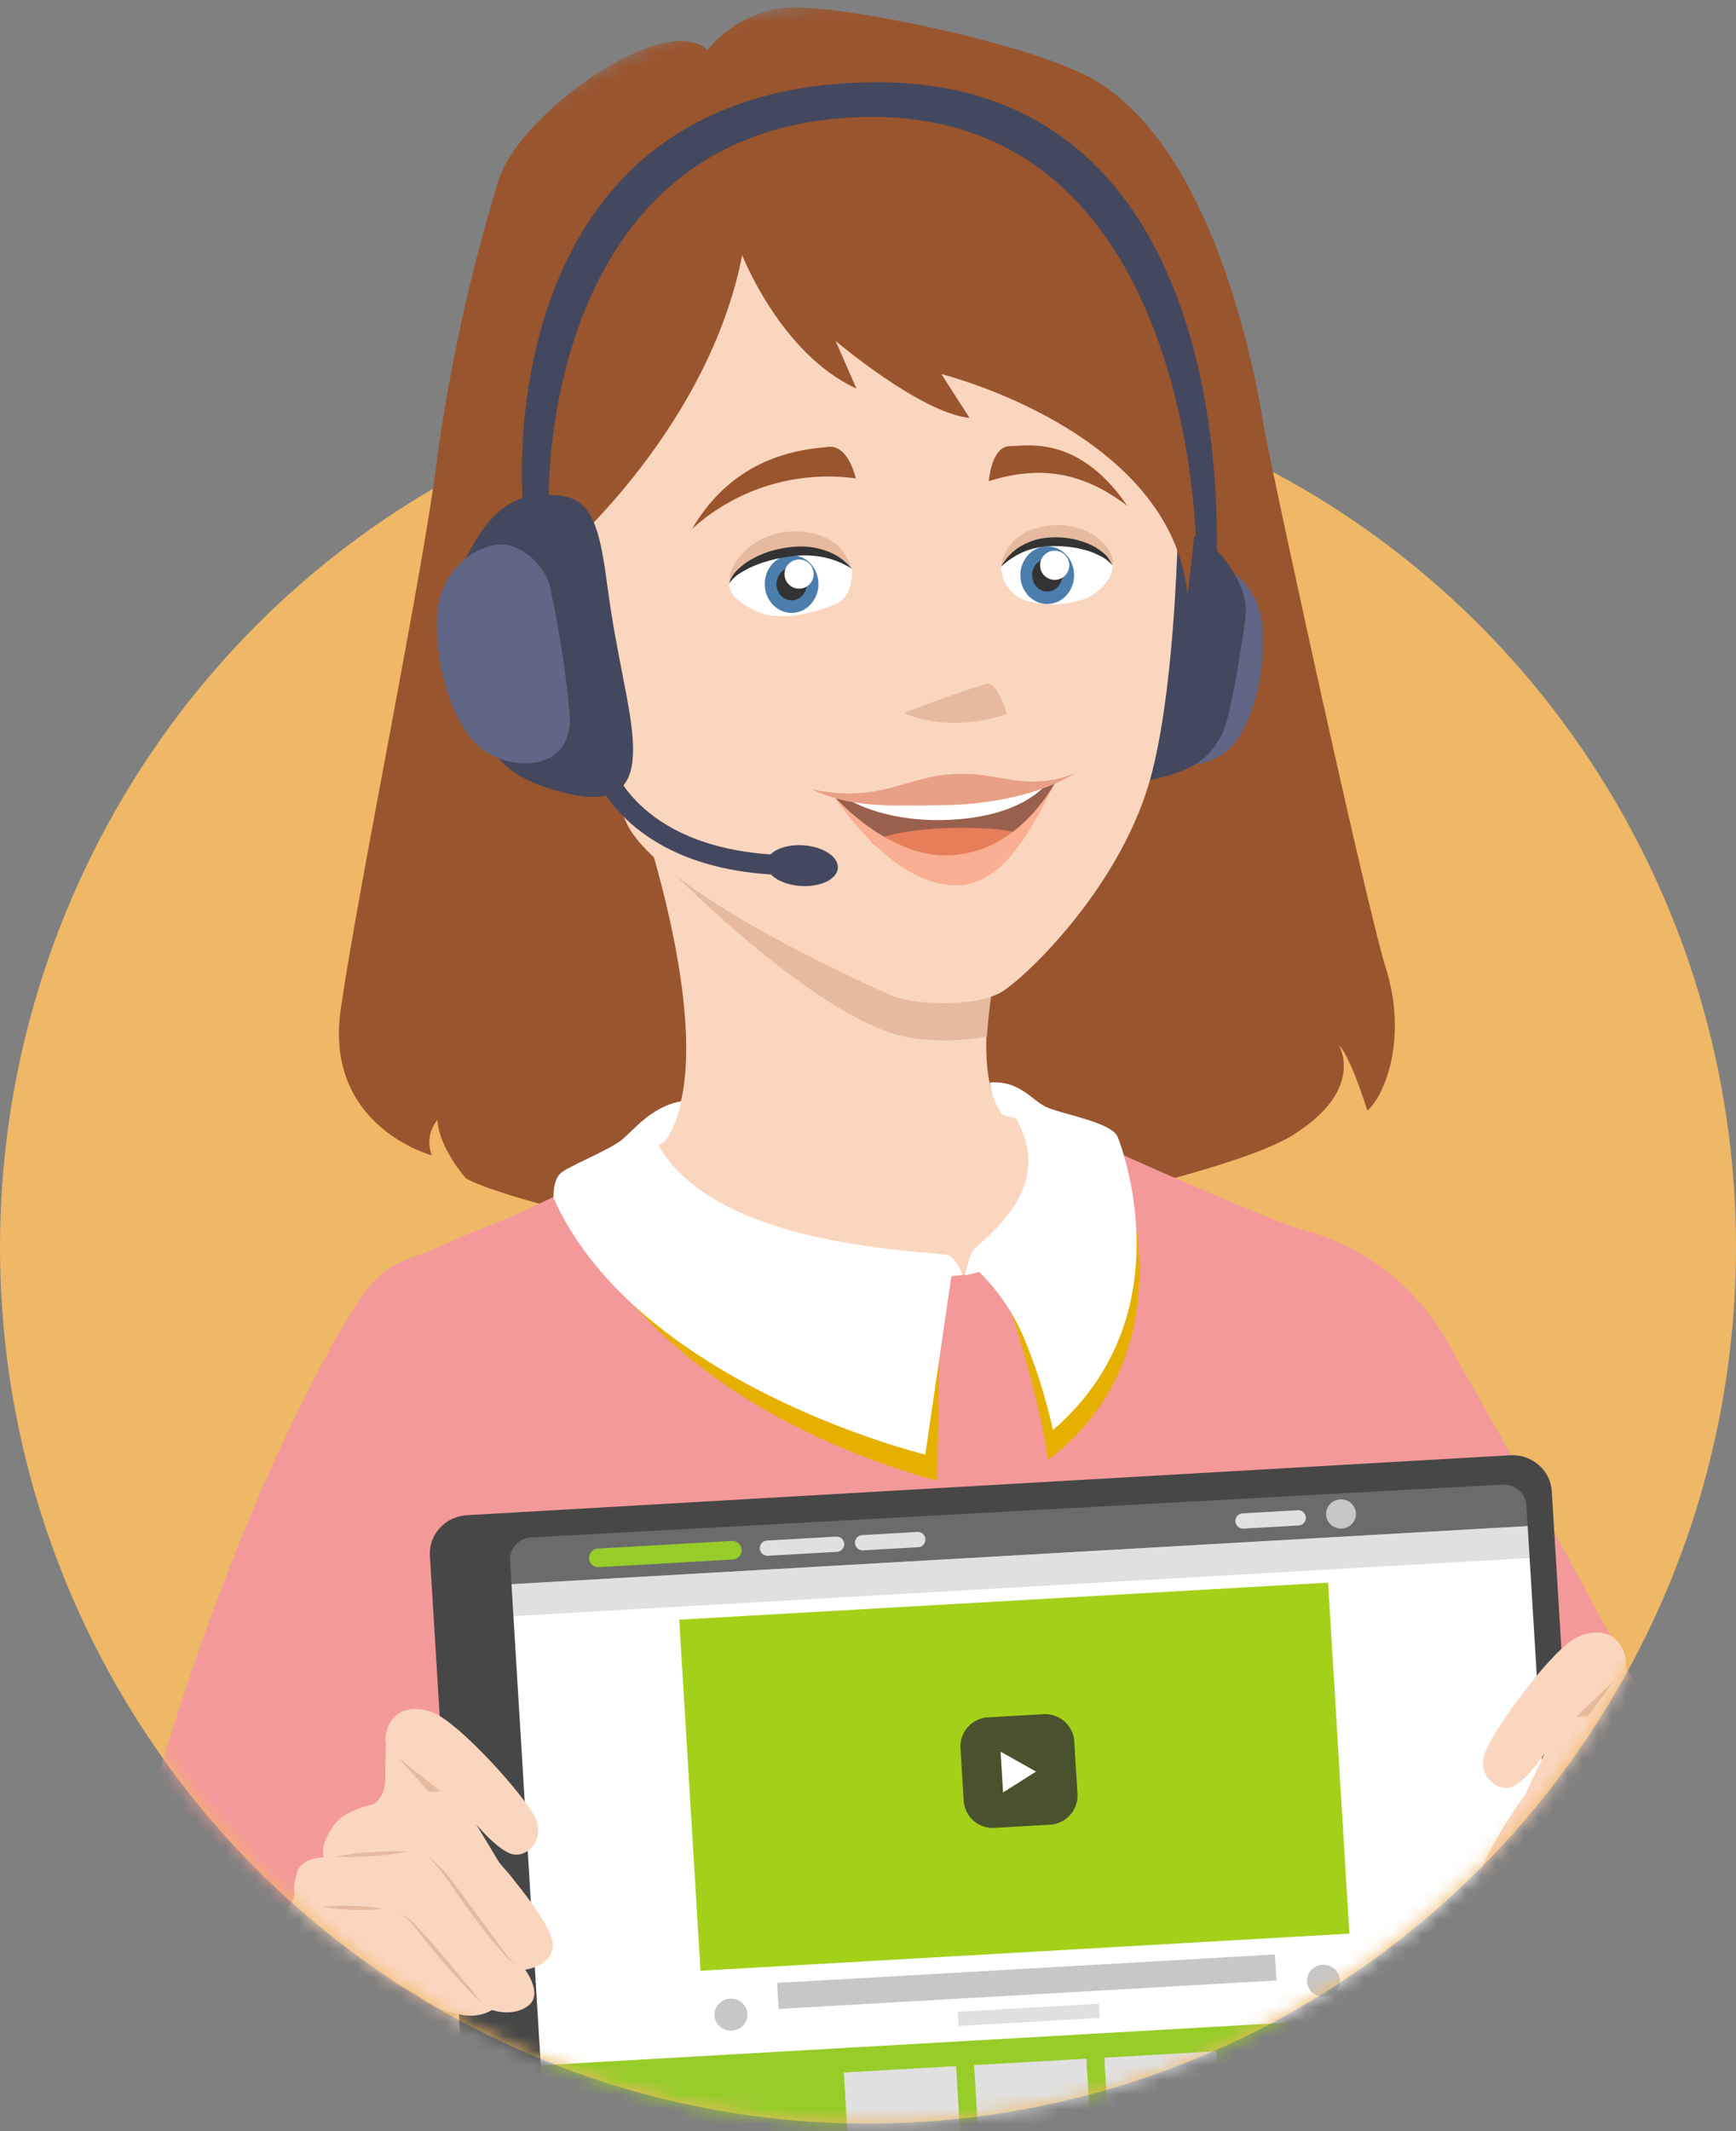
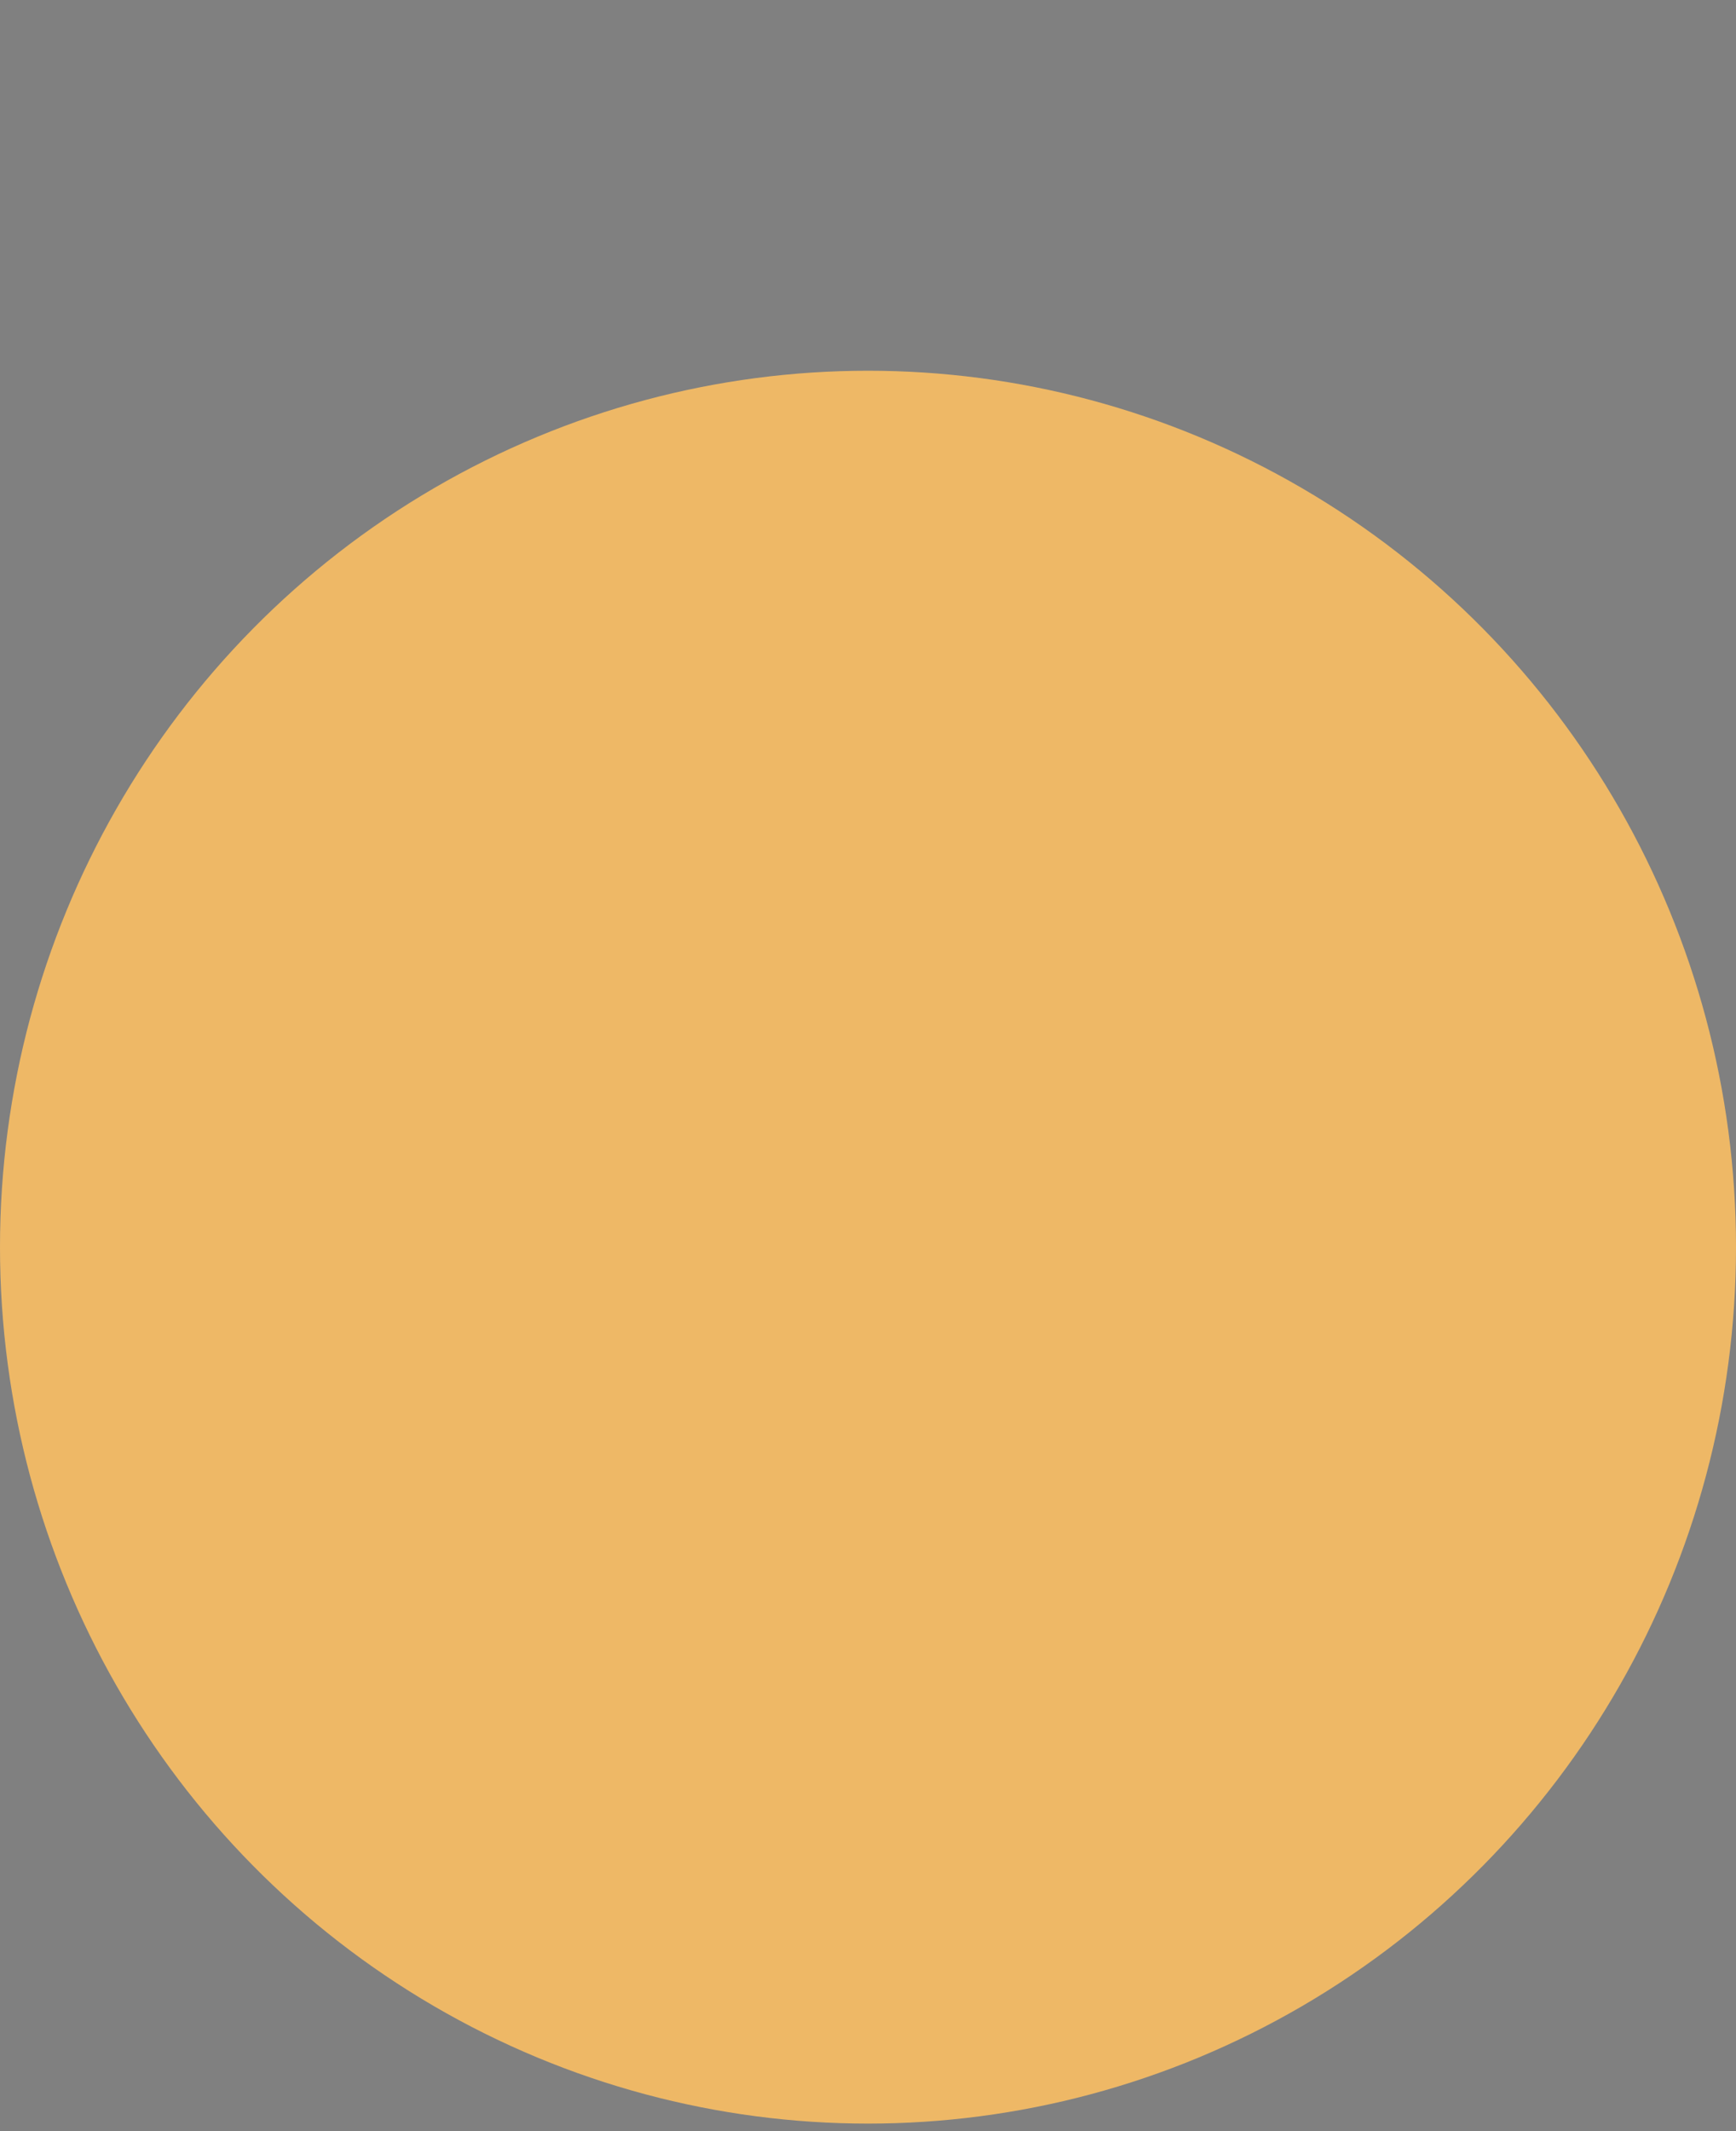
<svg xmlns="http://www.w3.org/2000/svg" xmlns:xlink="http://www.w3.org/1999/xlink" width="119" height="146">
  <rect width="100%" height="100%" fill="#808080" stroke="none" />
  <defs>
-     <path d="M59.5 145.482c32.86 0 59.5-26.881 59.5-60.042C119 52.28 95.615 0 59.425 0S0 52.28 0 85.44s26.64 60.042 59.5 60.042z" id="a" />
-   </defs>
+     </defs>
  <g fill="none" fill-rule="evenodd">
    <ellipse fill="#EEB866" cx="59.5" cy="85.44" rx="59.5" ry="60.042" />
    <mask id="b" fill="#fff">
      <use xlink:href="#a" />
    </mask>
    <g mask="url(#b)">
      <g transform="translate(5.881 .508)">
        <path d="M42.61 2.926A8.158 8.158 0 0147.714.04c3.225-.394 16.113 2.21 20.862 4.632 8.183 4.16 11.311 18.694 12.15 23.87.391 2.422 6.945 32.608 8.412 37.351 1.467 4.743-.092 8.66-1.291 9.68 0 0-1.173-3.792-1.955-4.477 0 0 1.889 3.037-3.202 6.188-5.092 3.152-28.496 7.62-33.724 7.868-5.227.248-20.852-3.607-22.926-4.955 0 0-1.84-2.077-1.932-3.978a2.359 2.359 0 00-.383 2.422s-7.375-1.95-6.255-9.937c1.12-7.987 5.715-30.248 6.629-37.917a121.764 121.764 0 014.217-19.007C29.845 7.143 39.74.177 42.61 2.926z" fill="#99552E" fill-rule="nonzero" />
        <path d="M37.778 54.493s5.851 16.44 2.157 22.712c-.19.322-.707.504-.8.813-2.073 6.878 19.697 9.813 19.697 9.813 10.064 0 8.953-11.541 4.015-12.059 0 0-2.152-2.02-.496-9.905 1.814-8.62-24.573-11.374-24.573-11.374z" fill="#FBD6BF" fill-rule="nonzero" />
        <path d="M39.368 58.405s11.263 11.656 17.571 12.24c1.609.203 3.239.153 4.832-.146.147-2.055.441-4.096.879-6.109.33-1.746-23.282-5.985-23.282-5.985z" fill="#E6BA9E" fill-rule="nonzero" />
        <path d="M73.913 40.693a4.012 4.012 0 011.99-2.409c1.586-.796 4.485.884 4.744 4.062.26 3.178-.663 7.037-2.376 8.54-1.714 1.503-5.364 1.689-5.272-1.958.146-2.76.45-5.51.914-8.235z" fill="#606685" fill-rule="nonzero" />
        <path d="M79.465 42.032a4.396 4.396 0 00-.373-2.528c-.637-1.326-1.863-3.218-3.787-3.465-3.04-.398-3.777.442-4.471 4.773-.694 4.332-1.626 7.007-1.758 9.146-.131 2.14.519 3.62 3.822 2.98 3.304-.642 4.288-1.769 5.021-3.214.54-1.1 1.239-5.548 1.546-7.692z" fill="#44485E" fill-rule="nonzero" />
        <path d="M74.95 32.043c-.027-2.458.193 13.3-2.047 21.045-2.197 7.514-8.786 13.663-10.262 14.44-1.871.986-5.974.818-7.516.124-9.695-4.376-16.657-8.752-18.05-11.766-5.144-11.18-5.008-29.364-4.74-30.076.967-2.52 8.527-17.01 24.222-16.695 15.695.313 18.48 15.413 18.748 17.168.268 1.755-.355 5.76-.355 5.76z" fill="#FBD6BF" fill-rule="nonzero" />
        <path d="M62.746 38.315s.145-2.378 3.128-2.794c2.983-.415 4.736 1.64 4.516 2.701 0 0-.848-1.808-4.112-1.662-3.022.128-3.532 1.755-3.532 1.755zM52.454 38.456s-.356-2.44-3.681-2.559c-3.013-.106-4.907 2.427-4.621 3.47 0 0 1.278-2.21 4.546-2.237 3.018-.048 3.756 1.326 3.756 1.326z" fill="#E6BA9E" fill-rule="nonzero" />
        <path d="M66.485 53.043a18.529 18.529 0 01-2.702 3.921c-.997 1.079-1.783 1.693-3.356 1.812-3.145.235-4.652-.486-6.018-1.502a13.712 13.712 0 01-3.075-3.179c6.321.81 15.15-1.052 15.15-1.052z" fill="#99614D" fill-rule="nonzero" />
        <path d="M64.288 56.69a5.855 5.855 0 01-3.857 2.17c-3.145.24-5.21-.645-6.589-1.662.765-.548 3.172-.915 5.24-.976 1.947-.058 4.266.04 5.206.468z" fill="#E67E5A" fill-rule="nonzero" />
        <path d="M52.16 54.197l8.162-.411 5.46-.517s-1.691 2.285-6.989 2.4c-4.323.097-6.633-1.472-6.633-1.472z" fill="#FFF" fill-rule="nonzero" />
        <path d="M49.757 53.565c2.583 1.207 4.806 1.158 9.067 1.087 5.978-.106 8.908-2.148 8.908-2.148-3.343 1.233-4.946-.07-7.907 0-3.712.097-5.157 2.064-10.068 1.061z" fill="#E8A186" fill-rule="nonzero" />
        <path d="M41.569 35.716a13.907 13.907 0 0111.215-3.448s-.492-2.334-1.92-2.161c-1.428.172-6.247.393-9.295 5.609zM63.353 30.058c-1.287 0-1.45 2.396-1.45 2.396 3.646-1.15 6.55-.54 9.488 1.688-3.303-4.809-6.747-4.115-8.038-4.084z" fill="#99552E" fill-rule="nonzero" />
        <path d="M44.995 16.974s2.636 6.767 7.833 9.137l-1.432-3.263s5.846 4.951 9.18 5.27l-1.928-2.998s15.814 3.917 16.873 15.136c0 0 .944-7.56 1.023-11.37.08-3.81.514-24.612-24.898-22.454C26.234 8.589 31.83 29.96 31.83 29.96l1.046 7.214s9.817-8.443 12.12-20.201z" fill="#99552E" fill-rule="nonzero" />
        <path d="M64.372 40.61a6.55 6.55 0 004.028-.063c1.067-.375 2.117-1.569 1.942-2.325-.229-.552-1.582-1.644-4.037-1.618a4.383 4.383 0 00-3.559 1.711 2.448 2.448 0 001.626 2.294z" fill="#FFF" fill-rule="nonzero" />
        <g transform="translate(63.695 36.688)" fill-rule="nonzero">
          <ellipse fill="#4B7EAD" cx="2.21" cy="2.21" rx="1.841" ry="1.976" />
          <ellipse fill="#333" cx="2.21" cy="2.21" rx="1.037" ry="1.118" />
          <circle fill="#FFF" transform="rotate(-28.01 2.721 1.53)" cx="2.721" cy="1.529" r="1" />
        </g>
        <path d="M62.746 38.315a3.608 3.608 0 011.586-1.534c.34-.17.7-.298 1.072-.38a5.44 5.44 0 011.129-.097c.754.002 1.5.152 2.196.442.346.147.67.342.962.579.3.224.53.531.66.884a2.405 2.405 0 00-.83-.637c-.308-.16-.63-.289-.963-.384a7.682 7.682 0 00-2.034-.283 5.503 5.503 0 00-2.003.3 5.227 5.227 0 00-1.775 1.11z" fill="#333" fill-rule="nonzero" />
        <path d="M51.536 40.817s-2.61 1.246-4.924.782c-1.384-.442-2.6-1.326-2.508-2.117.18-.584 1.533-1.865 4.252-2.21s4.155 1.184 4.155 1.184c.049 1.052-.197 1.892-.975 2.36z" fill="#FFF" fill-rule="nonzero" />
        <g transform="translate(46.124 37.13)" fill-rule="nonzero">
          <ellipse fill="#4B7EAD" cx="2.258" cy="2.374" rx="1.841" ry="1.976" />
          <ellipse fill="#333" cx="2.258" cy="2.374" rx="1.037" ry="1.118" />
          <circle fill="#FFF" transform="rotate(-28.01 2.772 1.69)" cx="2.772" cy="1.69" r="1" />
        </g>
-         <path d="M52.511 38.456a5.799 5.799 0 00-2.126-.822 6.872 6.872 0 00-2.231 0 9.864 9.864 0 00-2.197.562c-.352.139-.692.309-1.014.508a2.51 2.51 0 00-.844.77c.114-.397.342-.75.655-1.018.3-.278.636-.517.997-.711.36-.193.736-.352 1.124-.478a9.023 9.023 0 011.186-.265c.406-.058.816-.08 1.226-.066.411.022.818.093 1.212.212.789.218 1.491.675 2.012 1.308z" fill="#333" fill-rule="nonzero" />
        <path d="M35.415 52.031s1.8 6.051 11.566 6.684" stroke="#44485E" stroke-width="1.37" />
        <ellipse fill="#44485E" fill-rule="nonzero" transform="rotate(-86.23 49.096 58.795)" cx="49.096" cy="58.795" rx="1.397" ry="2.464" />
        <path d="M25.544 39.08s1.612-5.274 5.14-5.623c3.527-.35 4.353.716 5.034 5.923.68 5.207 1.682 8.483 1.788 11.051.105 2.568-.699 4.327-4.503 3.421-3.804-.906-4.907-2.294-5.71-4.066-.805-1.773-1.749-10.706-1.749-10.706z" fill="#44485E" fill-rule="nonzero" />
-         <path d="M31.773 39.469a4.346 4.346 0 00-2.398-2.507c-1.867-.773-5.14 1.23-5.298 4.704-.158 3.474 1.072 7.62 3.114 9.167 2.043 1.547 6.264 1.525 5.979-2.435a73.064 73.064 0 00-1.397-8.93z" fill="#606685" fill-rule="nonzero" />
        <path d="M31.733 33.74s-.658-25.589 21.42-26.226C76.21 6.83 76.127 37.475 76.127 37.475l1.318 1.848S80.348 4.336 53.306 5.136c-25.873.747-23.352 28.745-23.352 28.745l1.78-.141z" fill="#44485E" fill-rule="nonzero" />
        <path d="M56.07 48.336s5.086-1.94 5.758-1.998c.672-.058 1.318 2.06 1.318 2.06s-3.532 1.427-7.077-.062z" fill="#E6BA9E" fill-rule="nonzero" />
        <path d="M51.338 54.087s4.103 6.493 8.786 6.029c2.996-.305 4.937-4.24 6.343-7.073 0 0-2.253 4.51-6.694 4.995-4.424.61-8.435-3.951-8.435-3.951z" fill="#FAAE92" fill-rule="nonzero" />
        <path fill="#FBCD00" fill-rule="nonzero" d="M89.753 159.86l1.648-28.724-65.176 5.787-.475 14.03-.623 8.906z" />
        <path d="M110.997 144.724c2.526-3.209 3.075-8.685.69-17.385-2.228-8.036-15.068-30-18.209-35.662a16.142 16.142 0 00-10.103-7.957c-.105-.03-.228-.062-.369-.11a.196.196 0 00-.048 0c-1.56-.53-5.188-2.073-8.32-3.43a433.416 433.416 0 01-3.484-1.539c-1.107-.486-1.81-.804-1.81-.804a.257.257 0 01-.035.08c0 .079-.052.158-.083.247-.32-.23-.65-.442-.971-.703-.32-.26-.707-.553-1.05-.844V77a14.959 14.959 0 01-1.085 5.216 7.22 7.22 0 01-4.893 4.398l-.097.023a.253.253 0 01-.062 0c-.26.066-.524.12-.79.159a1.31 1.31 0 01-.19.03l-.399.058-.351.031c-.321.022-.642.04-.971.04-2.702 0-5.71-.805-8.601-1.91h-.022a57.574 57.574 0 01-5.785-2.652 65.492 65.492 0 01-4.648-2.683 38.806 38.806 0 01-1.432-.928c-.21-.133-.32-.212-.32-.212l-3.954 2.152-1.538.76-.966.469-.822.393c-1.81.85-3.953 1.583-4.999 2.087-3.953 1.945-4.775.787-7.955 6.427C6.941 109.239.115 136.295.184 145.427c0 19.595 27.556 11.184 32.068-4.73l58.336 8.355c11.505 1.49 16.662.433 20.409-4.328z" fill="#F49999" />
        <path d="M5.671 137.47a5.434 5.434 0 013.514-2.21l.545-.079.55-.026h.926c.615-.031 1.23-.084 1.84-.164a17.682 17.682 0 003.59-.884 22.587 22.587 0 003.483-1.675 9.641 9.641 0 01-2.934 2.802 11.483 11.483 0 01-3.862 1.468c-.68.125-1.369.197-2.06.216h-1.032c-.343 0-.576-.026-.879-.022a14.658 14.658 0 00-3.68.575zM70.78 78.681s5.474 12.991-4.831 20.842c-.44-3.347-1.902-8.65-3.18-11.98l8.012-8.862z" fill="#E6B000" fill-rule="nonzero" />
        <path d="M66.296 97.463c9.26-7.992 4.555-19.816 4.428-20.108-.44-.986-3.835-1.538-4.872-2.02s-1.836-1.83-3.865-1.684c.083.786.366 1.538.821 2.183.305.117.62.205.94.266 2.6 4.42-1.344 7.611-2.868 8.977-.29.257-.602 1.768-.602 1.768.325-.04.644-.115.953-.225a14.005 14.005 0 013.198 4.822 37.54 37.54 0 011.867 6.02z" fill="#FFF" fill-rule="nonzero" />
        <path d="M33.183 82.482s4.95 12.82 25.18 18.46l.166-9.853-25.346-8.607z" fill="#E6B000" fill-rule="nonzero" />
        <path d="M39.733 77.638s-.44.349-.488.305c3.77 6.6 16.231 7.12 19.768 7.514.601.071 1.085 1.388 1.085 1.388l-.76.067-1.793 12.23s-19.767-4.8-25.478-17.57c0 0-.074-1.229.505-1.724.58-.495 3.36-1.574 4.226-2.316.866-.743 2.008-2.21 4.007-2.595a6.854 6.854 0 01-1.072 2.7z" fill="#FFF" fill-rule="nonzero" />
      </g>
      <g transform="translate(18.235 99.564)">
        <path d="M17.394 43.278a9.31 9.31 0 00.212-4.422c-.653-3.36-3.197-5.699-6.354-7.002-1.89-.78-4.187-1.234-6.183-.48-2.274.858-3.201 3.133-3.378 5.352C1.4 40.347 3.6 44.2 6.55 46.338a7.93 7.93 0 006.151 1.435c2.504-.506 4.032-2.318 4.694-4.495zM94.704 29.19C83.496 21.951 73.71 37.193 85.73 42.27c10.536 4.435 18.529-6.911 8.973-13.082z" fill="#E6B000" fill-rule="nonzero" />
        <path d="M49.017 2.288a.203.203 0 01.273.03c.093.077.173 0 .058.257-.036.082-.181.052-.27-.025a.194.194 0 01-.061-.262z" fill="#BB9461" fill-rule="nonzero" />
        <g transform="translate(13.248 .848)" fill-rule="nonzero">
          <path fill="#FFF" d="M.486 8.743L74.5 4.513l2.404 39.607L2.89 48.349z" />
          <path fill="#C7C7C7" d="M21.785 35.434l34.125-1.95.108 1.78-34.125 1.95z" />
          <path fill="#E0E0E0" d="M34.167 37.41l9.68-.553.06.971-9.681.553z" />
          <path fill="#97CC29" d="M2.463 41.255l74.015-4.23.767 12.633L3.23 53.887z" />
-           <path fill="#6B6B6B" d="M.27 5.135L74.287.906l.192 3.157L.462 8.292z" />
          <path fill="#E0E0E0" d="M.459 8.296l74.014-4.23.133 2.186L.59 10.482zM26.359 41.57l7.696-.44.259 4.253-7.697.44z" />
          <path fill="#FFF" d="M26.62 45.823l7.697-.44.31 5.12-7.696.44z" />
          <path fill="#E0E0E0" d="M35.29 41.062l7.697-.44.258 4.252-7.697.44z" />
          <path fill="#FFF" d="M35.547 45.315l7.697-.44.31 5.12-7.696.44z" />
          <path fill="#E0E0E0" d="M44.217 40.554l7.696-.44.259 4.252-7.697.44z" />
          <path fill="#FFF" d="M44.478 44.802l7.697-.44.31 5.12-7.696.44z" />
          <path fill="#9C0" opacity=".9" d="M15.076 10.55l44.48-2.542 1.459 24.049-44.48 2.541z" />
          <ellipse fill="#C7C7C7" cx="59.239" cy="35.287" rx="1.13" ry="1.097" />
          <ellipse fill="#C7C7C7" cx="60.441" cy="3.308" rx="1.024" ry="1" />
          <ellipse fill="#C7C7C7" cx="18.622" cy="37.609" rx="1.13" ry="1.097" />
          <path d="M9.495 5.676l9.177-.524a.64.64 0 01.676.6.636.636 0 01-.598.675l-9.177.524a.64.64 0 01-.677-.601.636.636 0 01.6-.674z" fill="#97CC29" />
          <path d="M21.094 5.127l4.74-.27a.525.525 0 01.553.491.521.521 0 01-.49.552l-4.74.27a.525.525 0 01-.554-.491.521.521 0 01.49-.552zM27.615 4.755l3.783-.216a.525.525 0 01.554.492.521.521 0 01-.49.552l-3.784.216a.525.525 0 01-.553-.492.521.521 0 01.49-.552zM53.692 3.266l3.783-.216a.525.525 0 01.554.492.521.521 0 01-.49.552l-3.783.216a.525.525 0 01-.554-.492.521.521 0 01.49-.552z" fill="#E0E0E0" />
          <path d="M36.239 17.24l3.809-.218a2 2 0 012.11 1.876l.217 3.579a2 2 0 01-1.882 2.117l-3.81.218a2 2 0 01-2.11-1.876l-.217-3.578a2 2 0 011.883-2.118z" fill="#333" opacity=".8" />
          <path fill="#FFF" d="M37.275 22.385l2.26-1.431-2.428-1.363z" />
        </g>
        <path d="M90.994 49.41L88.137 2.597C88.045 1.15 86.766.05 85.276.133L13.778 4.238c-1.492.087-2.63 1.329-2.544 2.776l2.857 46.814c.093 1.445 1.372 2.547 2.862 2.464l71.498-4.105c1.489-.092 2.624-1.331 2.543-2.777zm-3.298.857l-66.58 3.616c-.852.05-1.585-.581-1.637-1.41l-2.752-45.12c-.025-.398.114-.79.387-1.088a1.564 1.564 0 011.066-.502l66.579-3.62c.854-.047 1.586.585 1.638 1.414l2.751 45.12c.043.824-.604 1.529-1.452 1.581v.009z" fill="#474747" fill-rule="nonzero" />
        <ellipse fill="#676665" fill-rule="nonzero" cx="15.35" cy="29.9" rx="1.766" ry="1.714" />
        <path d="M15.243 28.935l.06-.003a1.002 1.002 0 011.058.939.995.995 0 01-.936 1.054l-.06.003a1.002 1.002 0 01-1.059-.939.995.995 0 01.937-1.054z" stroke="#2D2D2E" stroke-width=".6" />
        <g fill-rule="nonzero">
          <path d="M93.176 14.14s.203 1.496.318 2.678c.115 1.183.883 1.766 1.152 1.714.692.098 1.365.3 1.992.6.653.287 1.89 1.869 1.625 2.687 0 0 1.73-.18 1.996 1.08.19.375.28.79.26 1.208 0 0 .27.934.822 1.14.552.206 1.625 1.453 1.302 2.228-.322.776-2.623 7.576-4.248 9.95 0 0-3.939 5.943-7.988 2.73l-.481-8.142-.937-15.379 4.187-2.494z" fill="#FBD6BF" />
          <path d="M98.678 25.174c-1.338.36-2.722.538-4.111.527a15.81 15.81 0 014.111-.527zM97.46 21.828c-.827.121-1.66.19-2.496.205-.84.03-1.683.008-2.521-.068a21.052 21.052 0 012.5-.206c.839-.028 1.68-.006 2.516.069zM99.318 31.636a24.628 24.628 0 01-1.735-.549c-.287-.098-.57-.214-.852-.325l-.442-.184a1.238 1.238 0 01-.27-.159.376.376 0 01-.035-.073.164.164 0 01.044-.128.21.21 0 01.093-.048h.04a.76.76 0 01.132 0l1.824.12c.294.017.59.017.883 0 .302.004.601-.047.884-.15a3.72 3.72 0 01-1.793.352c-.61 0-1.228-.047-1.82-.056h-.106l.04-.026a.11.11 0 00.031-.107.087.087 0 000-.047l.168.094.406.185c.274.124.556.235.83.36.579.24 1.135.48 1.678.74zM100.02 28.414c-.642.52-1.365.94-2.141 1.242-.39.157-.798.269-1.215.334a2.64 2.64 0 01-1.254-.077 3.93 3.93 0 001.21-.132 9.02 9.02 0 001.153-.378c.76-.29 1.492-.647 2.247-.99z" fill="#E6BA9E" />
          <path d="M90.968 33.68l-.8-.3a5.902 5.902 0 002.774-1.714s2.106-1.054 2.468-1.744l1.767.317c.07.086-.884.086-.354.45.199.141-1.205 0-1.687.647-.48.647-1.028 1.285-1.028 1.285a3.596 3.596 0 01-3.14 1.059z" fill="#E6BA9E" />
-           <path d="M89.617 12.743c.975-.617 3.14-1.02 3.612 1.41 0 0 .092.896-2.398 2.858l-1.011 1.05s1.514-.377 1.912.771c.397 1.149.508 2.331-.168 3.291 0 0 1.727.15 2.01 1.496.164.747.236 1.511.211 2.275.82.216 1.42.895 1.515 1.714 0 0 .441.587-.124 2.228 0 0-1.462 1.479-2.468 1.744 0 0-2.363 2.888-4.889 1.783 0 0-1.325.634-2.477-.052-1.153-.685-.053-2.48-.053-2.48s-1.908-.078-2.062-1.535c-.155-1.457 3.09-5.926 3.09-5.926l1.326-2.798s-1.22 1.86-2.208 2.267c-.99.407-2.376-.711-1.917-2.198.46-1.487 4.262-6.74 6.099-7.898z" fill="#FBD6BF" />
          <path d="M93.485 26.138c-.274.22-.524.468-.746.737l-.57.857c-.384.587-.786 1.162-1.18 1.744a41.168 41.168 0 01-1.236 1.714c-.408.57-.85 1.115-1.324 1.633.207-.287.397-.583.583-.879l.582-.857 1.184-1.74c.41-.565.808-1.143 1.228-1.713.216-.283.419-.562.644-.857.25-.246.53-.46.835-.639zM91.167 22.359c-.511.617-.955 1.283-1.325 1.988-.384.703-.79 1.397-1.188 2.096a33.155 33.155 0 01-1.276 2.048c-.226.334-.442.664-.694.99a4.22 4.22 0 01-.825.89c.278-.29.517-.614.71-.963.218-.34.426-.683.623-1.029l1.219-2.074c.415-.685.817-1.38 1.24-2.06.207-.35.439-.685.694-1.003.252-.305.526-.605.822-.883z" fill="#E6BA9E" />
        </g>
        <path d="M8.227 19.557s-.053 1.508-.044 2.695c.009 1.187-.694 1.838-.976 1.825a6.596 6.596 0 00-1.908.776c-.623.347-1.696 2.035-1.325 2.824 0 0-1.766 0-1.885 1.264-.15.392-.197.815-.137 1.23 0 0-.172.955-.702 1.212S-.22 32.977.18 33.723c.402.745 3.37 7.284 5.224 9.5 0 0 4.518 5.544 8.223 1.962l-.513-8.437-1.046-15.19-3.842-2.001z" fill="#FBD6BF" fill-rule="nonzero" />
        <path d="M3.864 31.07a14.046 14.046 0 012.075-.068c.694.015 1.385.084 2.067.205-.689.075-1.383.098-2.075.069a13.507 13.507 0 01-2.067-.206zM4.743 27.625a20.4 20.4 0 012.5-.304c.832-.065 1.668-.076 2.503-.034-.826.155-1.66.258-2.5.308-.833.062-1.669.072-2.503.03zM3.873 37.562c.516-.313 1.046-.604 1.572-.9.26-.15.53-.287.79-.428.133-.073.26-.15.384-.227a.883.883 0 00.16-.112.063.063 0 000 .047.105.105 0 00.04.103c.039.026.026 0 .043.022h-.097c-.583.064-1.192.188-1.802.227a3.793 3.793 0 01-1.819-.18c.288.07.587.093.883.064.296-.015.591-.046.883-.094l1.802-.292h.177a.193.193 0 01.093.039c.04.03.06.079.057.128a.294.294 0 01-.027.073c-.03.039-.026.026-.04.039a1.277 1.277 0 01-.211.146l-.402.218c-.274.141-.539.283-.817.407-.543.262-1.1.506-1.67.72zM2.853 34.421c.786.27 1.55.553 2.336.771a8.72 8.72 0 001.183.266c.404.067.816.067 1.219 0-.39.166-.817.234-1.24.197a5.263 5.263 0 01-1.242-.218 7.946 7.946 0 01-2.256-1.016z" fill="#E6BA9E" fill-rule="nonzero" />
-         <path d="M12.387 38.805l.768-.369a5.939 5.939 0 01-2.932-1.457s-2.208-.857-2.65-1.504l-1.73.489c-.067.085.882 0 .392.428-.18.159 1.201-.111 1.767.484.565.596 1.152 1.17 1.152 1.17a3.576 3.576 0 003.233.759z" fill="#E6BA9E" fill-rule="nonzero" />
+         <path d="M12.387 38.805l.768-.369a5.939 5.939 0 01-2.932-1.457s-2.208-.857-2.65-1.504l-1.73.489c-.067.085.882 0 .392.428-.18.159 1.201-.111 1.767.484.565.596 1.152 1.17 1.152 1.17z" fill="#E6BA9E" fill-rule="nonzero" />
        <g fill-rule="nonzero">
          <path d="M11.636 17.843c-1.038-.523-3.246-.703-3.458 1.744 0 0 0 .9 2.676 2.618l1.113.934s-1.55-.236-1.824.943c-.273 1.178-.273 2.37.495 3.265 0 0-1.705.308-1.846 1.675a9.125 9.125 0 000 2.288 2.01 2.01 0 00-1.325 1.83s-.397.626.345 2.202c0 0 1.603 1.337 2.65 1.509 0 0 2.649 2.644 5.042 1.285 0 0 1.396.506 2.46-.283 1.064-.788-.199-2.476-.199-2.476s1.895-.257 1.9-1.714c.003-1.457-3.666-5.61-3.666-5.61l-1.603-2.656s1.4 1.714 2.424 2.044c1.025.33 2.296-.93 1.687-2.365-.61-1.436-4.928-6.256-6.871-7.233z" fill="#FBD6BF" />
          <path d="M9.128 31.52c.328.15.635.34.914.566.251.257.481.518.724.775.472.523.927 1.059 1.395 1.586l1.352 1.62.666.814c.217.278.442.552.667.818-.529-.472-1.03-.973-1.501-1.5-.477-.514-.936-1.05-1.4-1.576-.464-.528-.883-1.076-1.325-1.624l-.658-.819a4.832 4.832 0 00-.834-.66zM11.04 27.56c.322.25.622.52.918.798.288.29.552.6.79.93.49.638.959 1.285 1.445 1.937l1.417 1.95c.234.325.473.646.724.963.228.33.498.629.804.892a4.13 4.13 0 01-.91-.806c-.273-.3-.534-.613-.79-.926-.512-.62-.994-1.285-1.475-1.915-.481-.63-.936-1.311-1.39-1.971a11.286 11.286 0 00-1.533-1.851z" fill="#E6BA9E" />
        </g>
        <path fill="#E6BA9E" fill-rule="nonzero" d="M11.963 23.156l-2.88-2.288 2.076 2.318zM89.806 18.057l2.65-2.541-1.841 2.498z" />
      </g>
    </g>
  </g>
</svg>